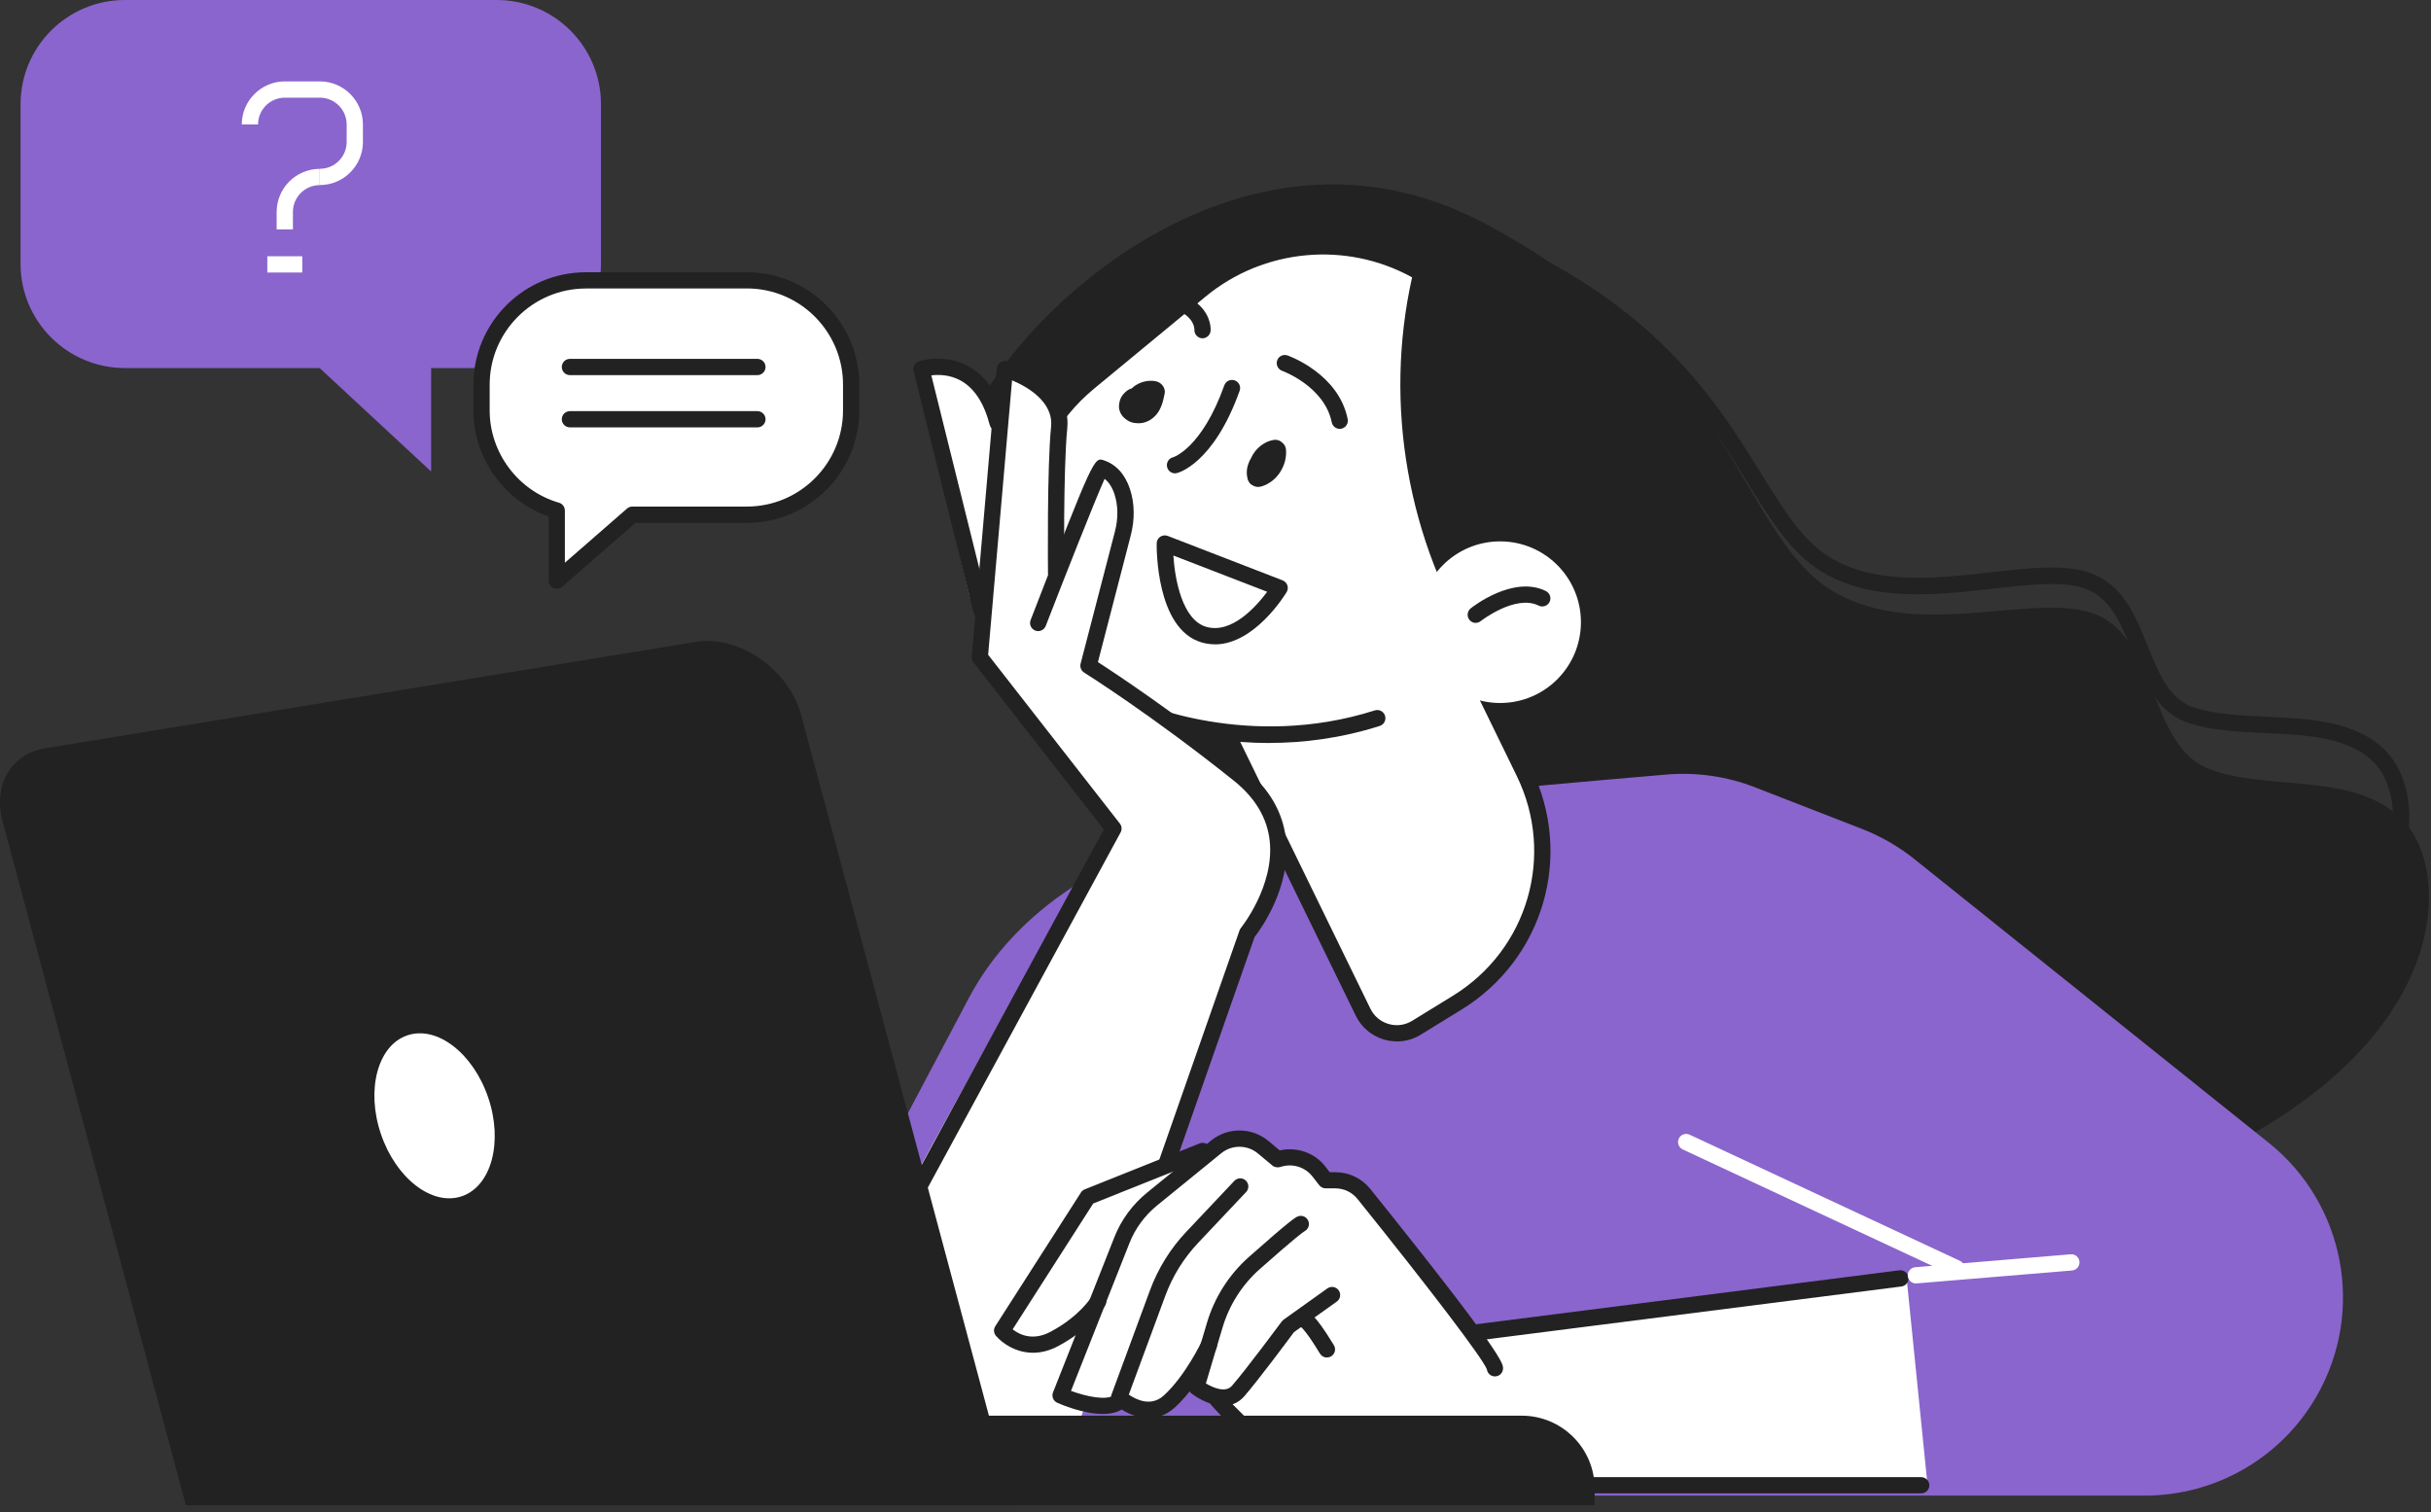
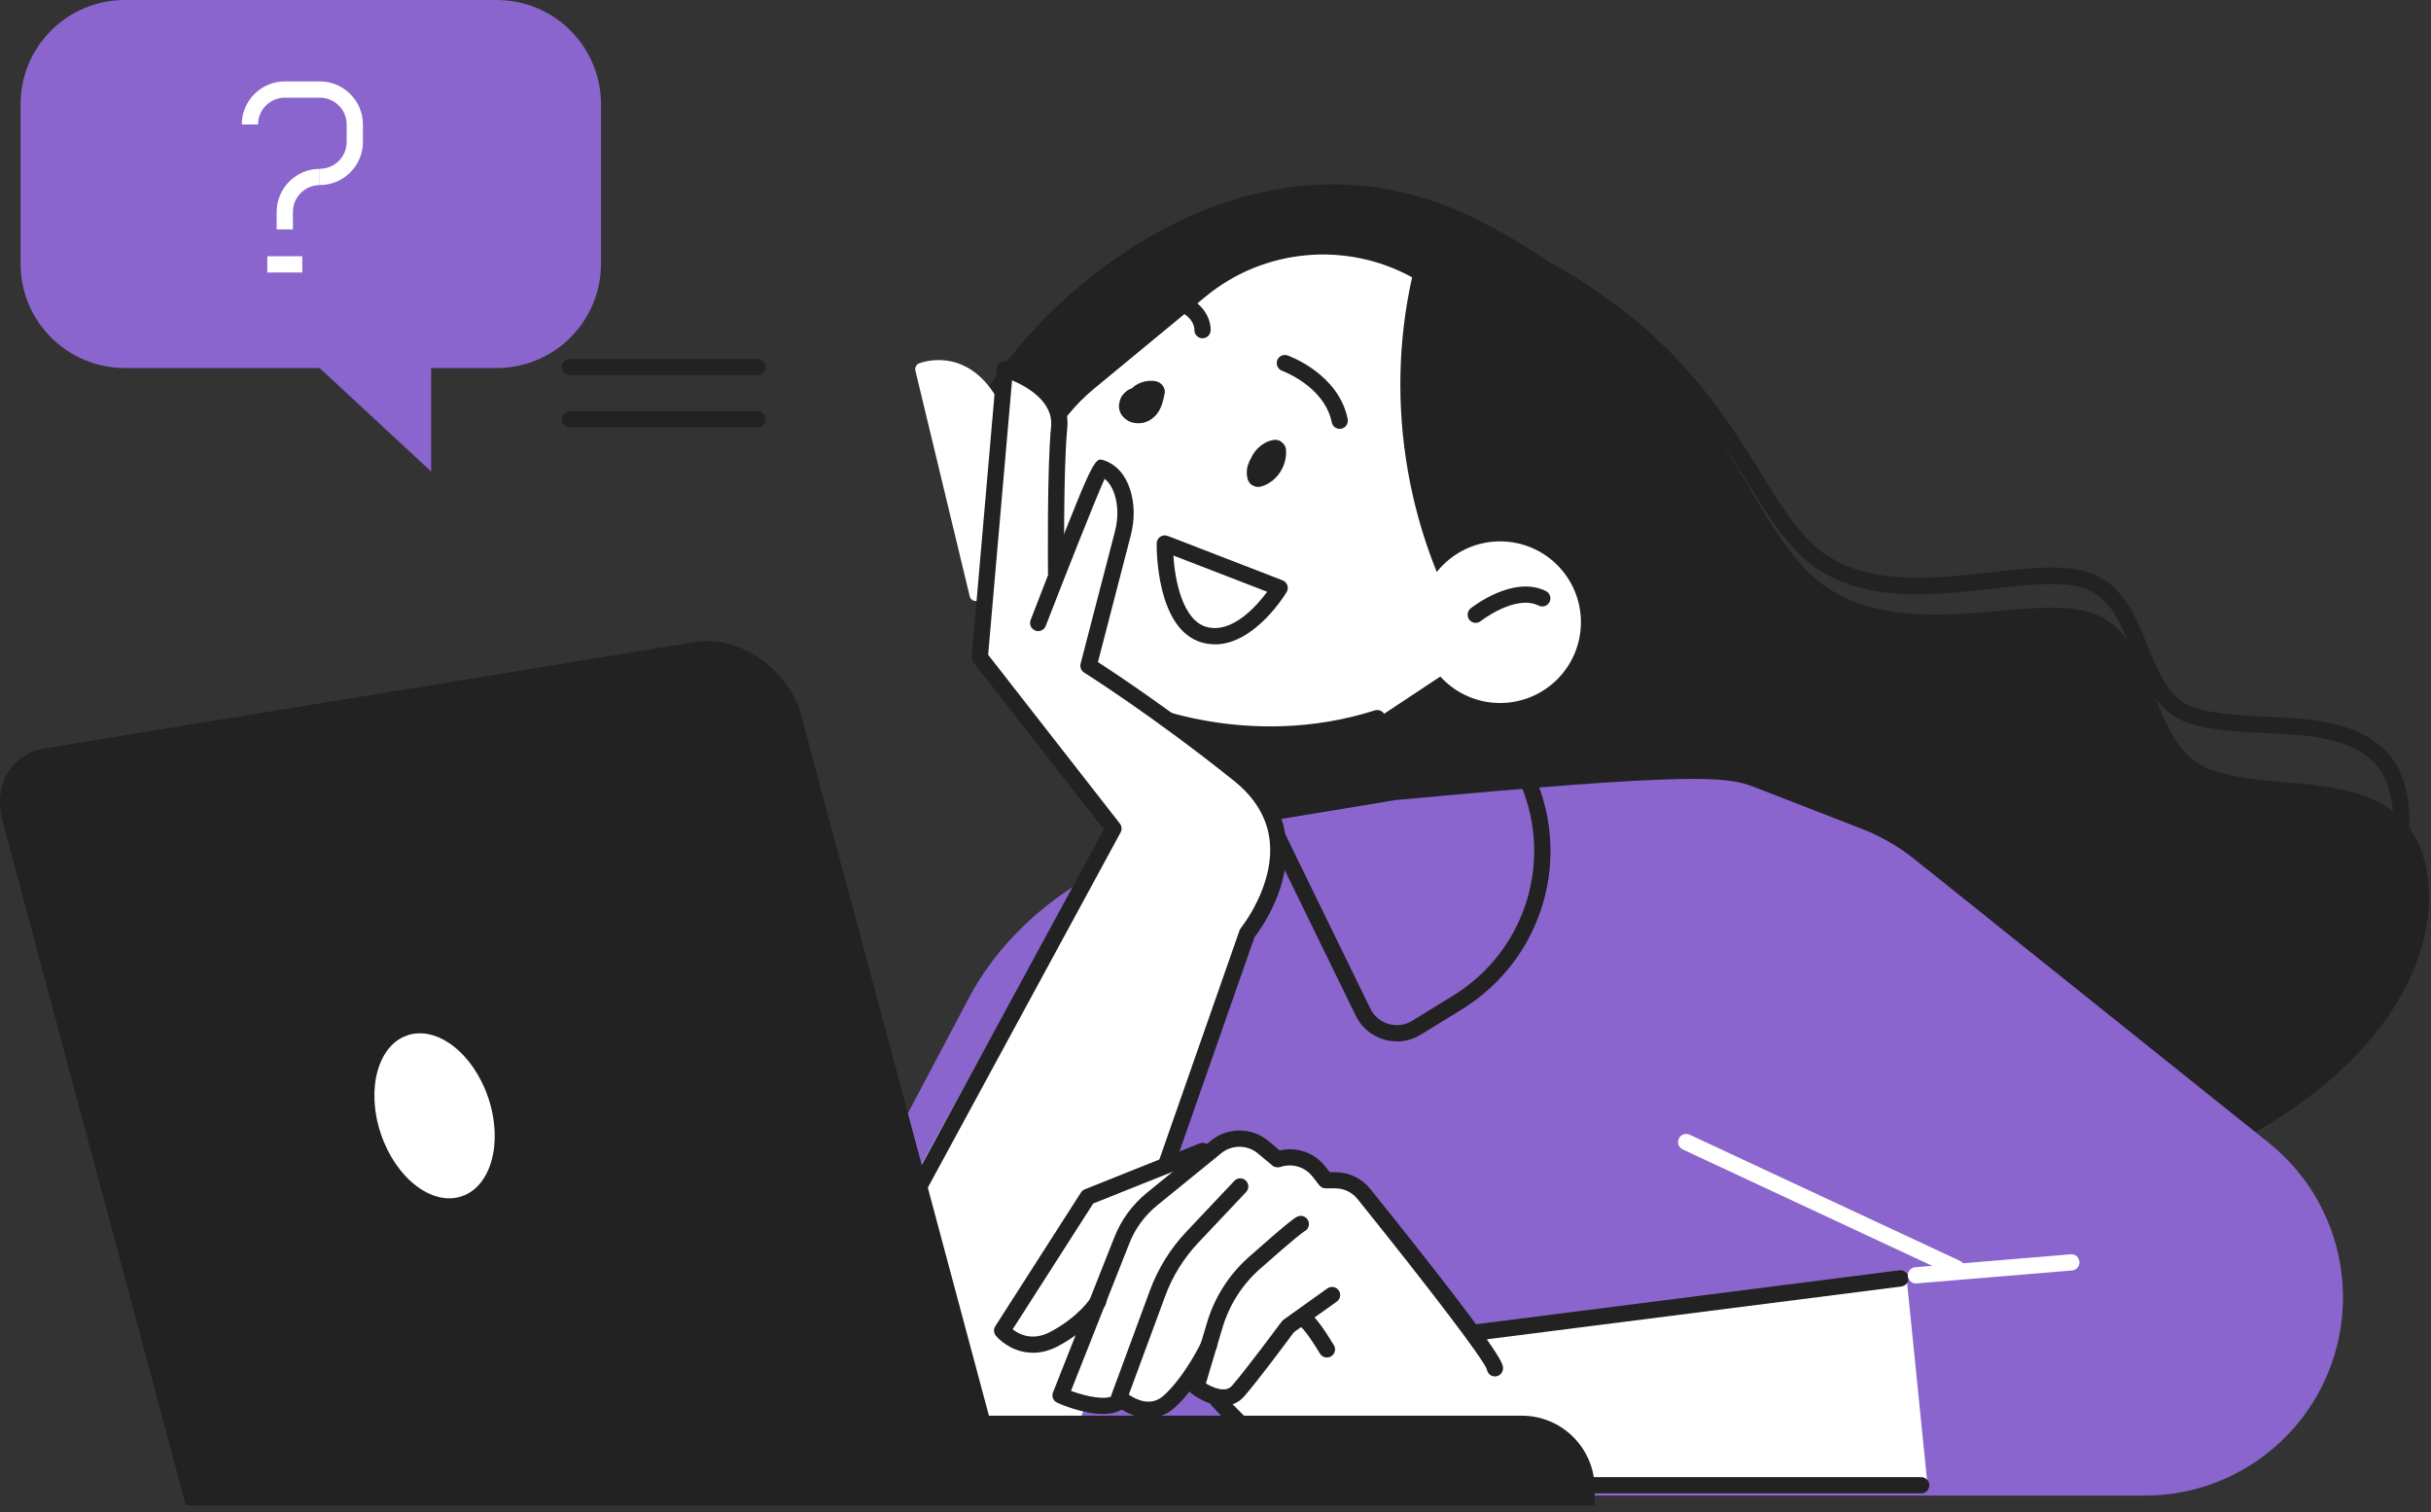
<svg xmlns="http://www.w3.org/2000/svg" width="299" height="186" viewBox="0 0 299 186" fill="none">
  <rect x="0" y="0" width="299" height="186" fill="#333333" stroke="none" />
  <g clip-path="url(#clip0_11611_12550)">
    <path d="M15.358 45.27L61.088 45.27C68.174 45.27 73.918 39.525 73.918 32.44V12.829C73.918 5.744 68.174 -0 61.088 -0L15.358 -0C8.272 -0 2.528 5.744 2.528 12.829V32.44C2.528 39.525 8.272 45.27 15.358 45.27Z" fill="#8A65CD" />
    <path d="M53.028 34.469V57.999L31.438 37.959L53.028 34.469Z" fill="#8A65CD" />
    <path d="M37.179 31.52H32.879V33.52H37.179V31.52Z" fill="white" />
    <path d="M39.338 22.762V20.762C41.158 20.762 42.638 19.282 42.638 17.462V15.312C42.638 13.492 41.158 12.012 39.338 12.012H35.038C33.218 12.012 31.738 13.492 31.738 15.312H29.738C29.738 12.392 32.118 10.012 35.038 10.012H39.338C42.258 10.012 44.638 12.392 44.638 15.312V17.462C44.638 20.382 42.258 22.762 39.338 22.762Z" fill="white" />
    <path d="M36.027 28.22H34.027V26.07C34.027 23.149 36.407 20.77 39.327 20.77V22.77C37.507 22.77 36.027 24.25 36.027 26.07V28.22Z" fill="white" />
    <path d="M195.379 156.94C194.349 156.94 193.419 156.89 192.559 156.82C185.769 156.21 174.869 142.79 160.159 116.93C150.089 99.22 141.549 81.45 140.309 78.85C137.289 77.4 116.589 66.89 121.709 55C124.659 48.15 136.339 35.2 152.019 29.17C163.529 24.75 175.089 24.92 185.439 29.67C204.289 38.33 211.389 49.81 216.579 58.2C219.449 62.83 221.709 66.49 225.049 68.54C230.689 72 238.229 71.14 244.879 70.39C249.549 69.86 253.959 69.36 257.099 70.48C261.119 71.91 262.659 75.74 264.149 79.44C265.519 82.84 266.809 86.05 269.899 87.04C272.439 87.86 275.489 88 278.719 88.15C284.189 88.41 289.839 88.67 293.469 92.41C295.939 94.95 296.889 99.28 296.029 103.98C294.919 110.03 289.859 121.66 268.529 131.61C222.579 153.04 204.719 156.94 195.369 156.94H195.379ZM168.579 27.94C163.429 27.94 158.139 28.97 152.749 31.04C137.599 36.86 126.369 49.25 123.549 55.79C118.909 66.55 141.259 77.08 141.479 77.19C141.689 77.29 141.859 77.46 141.959 77.67C151.919 98.76 180.459 153.73 192.729 154.83C208.559 156.26 241.099 142.21 267.679 129.81C274.769 126.5 291.539 117.33 294.059 103.63C294.939 98.84 293.589 95.42 292.029 93.82C288.949 90.65 283.699 90.4 278.619 90.17C275.409 90.02 272.079 89.86 269.289 88.97C265.299 87.69 263.769 83.89 262.289 80.21C260.909 76.77 259.599 73.52 256.429 72.39C253.729 71.43 249.539 71.9 245.109 72.41C238.139 73.2 230.239 74.1 224.009 70.28C220.269 67.99 217.769 63.96 214.889 59.29C209.559 50.67 202.919 39.93 184.619 31.53C179.449 29.16 174.089 27.97 168.569 27.97L168.579 27.94Z" fill="#222222" />
    <path d="M138.847 78.751C138.847 78.751 114.207 65.691 119.007 52.721C123.797 39.751 152.257 11.551 182.407 27.371C212.557 43.191 214.047 64.961 224.577 72.161C235.107 79.361 250.387 72.491 257.887 75.621C265.397 78.751 264.347 91.801 271.727 94.601C279.107 97.401 290.027 94.781 295.787 101.171C301.547 107.561 301.447 128.071 271.787 142.211C242.127 156.351 210.997 169.561 194.937 167.421C178.877 165.281 138.857 78.741 138.857 78.741L138.847 78.751Z" fill="#222222" />
-     <path d="M171.577 98.419C179.897 97.439 196.307 96.01 204.967 95.269C208.667 94.96 212.397 95.49 215.857 96.84L229.047 101.97C231.357 102.87 233.507 104.11 235.447 105.66L279.037 140.56C288.407 148.06 290.917 161.27 284.957 171.69C280.617 179.28 272.547 183.96 263.807 183.96H86.777L119.177 122.73C124.857 111.99 136.777 104.17 151.047 101.81L171.577 98.419Z" fill="#8A65CD" />
-     <path d="M174.218 126.412L179.228 123.332C188.848 117.422 192.418 105.162 187.458 95.012L174.448 68.352L148.148 84.512L167.658 124.492C168.848 126.942 171.898 127.822 174.218 126.402V126.412Z" fill="white" />
+     <path d="M171.577 98.419C208.667 94.96 212.397 95.49 215.857 96.84L229.047 101.97C231.357 102.87 233.507 104.11 235.447 105.66L279.037 140.56C288.407 148.06 290.917 161.27 284.957 171.69C280.617 179.28 272.547 183.96 263.807 183.96H86.777L119.177 122.73C124.857 111.99 136.777 104.17 151.047 101.81L171.577 98.419Z" fill="#8A65CD" />
    <path d="M171.797 128.09C171.277 128.09 170.747 128.02 170.237 127.87C168.717 127.43 167.447 126.36 166.757 124.94L147.247 84.96C147.017 84.5 147.187 83.94 147.627 83.67L173.927 67.51C174.167 67.36 174.457 67.32 174.727 67.4C174.997 67.48 175.227 67.67 175.347 67.92L188.357 94.58C193.557 105.25 189.857 117.98 179.747 124.19L174.737 127.27C173.847 127.82 172.827 128.1 171.797 128.1V128.09ZM149.437 84.89L168.547 124.06C168.997 124.99 169.797 125.66 170.787 125.95C171.777 126.24 172.807 126.1 173.687 125.56L178.697 122.48C187.927 116.81 191.307 105.19 186.557 95.45L174.037 69.78L149.447 84.89H149.437Z" fill="#222222" />
    <path d="M169.397 88.341C153.227 93.491 139.587 87.211 139.587 87.211C136.077 85.681 132.987 83.331 130.577 80.351C122.377 70.201 123.877 55.351 133.937 47.041L147.657 35.711C155.367 29.341 166.237 28.501 174.837 33.611L174.757 33.961C171.157 49.611 173.987 66.051 182.607 79.601L169.397 88.351V88.341Z" fill="white" />
    <path d="M156.139 91.392C146.419 91.392 139.569 88.312 139.169 88.132C135.549 86.552 132.299 84.082 129.799 80.992C121.289 70.472 122.859 54.902 133.299 46.282L147.019 34.952C155.029 28.342 166.409 27.462 175.339 32.762C175.709 32.982 175.899 33.422 175.799 33.842L175.719 34.192C172.209 49.482 175.019 65.842 183.439 79.072C183.739 79.542 183.599 80.152 183.129 80.452C182.659 80.752 182.049 80.612 181.749 80.142C173.109 66.572 170.179 49.812 173.679 34.112C165.569 29.642 155.449 30.562 148.279 36.482L134.559 47.812C124.969 55.732 123.529 70.052 131.349 79.722C133.649 82.562 136.629 84.832 139.979 86.292C140.129 86.362 153.499 92.342 169.089 87.382C169.619 87.212 170.179 87.502 170.349 88.032C170.519 88.562 170.229 89.122 169.699 89.292C164.849 90.832 160.239 91.382 156.139 91.382V91.392Z" fill="#222222" />
    <path d="M184.506 86.47C189.996 86.47 194.446 82.02 194.446 76.53C194.446 71.04 189.996 66.59 184.506 66.59C179.017 66.59 174.566 71.04 174.566 76.53C174.566 82.02 179.017 86.47 184.506 86.47Z" fill="white" />
    <path d="M181.507 76.62C181.217 76.62 180.927 76.49 180.727 76.24C180.387 75.81 180.457 75.18 180.887 74.83C181.097 74.66 186.117 70.71 190.137 72.7C190.627 72.95 190.837 73.55 190.587 74.04C190.347 74.53 189.737 74.74 189.247 74.49C186.397 73.08 182.177 76.35 182.127 76.39C181.947 76.54 181.717 76.61 181.507 76.61V76.62Z" fill="#222222" />
    <path d="M149.427 79.25C148.897 79.25 148.347 79.18 147.797 79.02C142.147 77.38 142.257 67.26 142.267 66.83C142.267 66.5 142.437 66.2 142.707 66.02C142.977 65.84 143.317 65.8 143.627 65.92L157.747 71.38C158.027 71.49 158.237 71.71 158.337 71.99C158.437 72.27 158.397 72.58 158.247 72.83C158.077 73.12 154.317 79.26 149.427 79.26V79.25ZM144.317 68.32C144.507 71.34 145.437 76.25 148.357 77.1C151.517 78.01 154.537 74.56 155.857 72.79L144.317 68.33V68.32Z" fill="#222222" />
    <path d="M143.249 48.43C143.389 47.7 142.839 47.02 142.139 46.89C141.189 46.71 140.149 46.99 139.399 47.59C139.329 47.64 139.289 47.7 139.229 47.76C138.969 47.84 138.719 47.96 138.499 48.15C138.189 48.42 137.919 48.74 137.779 49.13C137.619 49.62 137.559 50.12 137.739 50.61C137.929 51.14 138.329 51.52 138.809 51.79C139.199 52.01 139.649 52.06 140.089 52.06C140.919 52.06 141.719 51.61 142.239 50.98C142.839 50.26 143.069 49.33 143.239 48.43H143.249Z" fill="#222222" />
    <path d="M158.169 55.299C158.129 54.869 157.879 54.519 157.519 54.299C157.379 54.189 157.209 54.129 157.029 54.109C156.799 54.079 156.569 54.109 156.349 54.179C155.579 54.369 154.859 54.899 154.369 55.519C154.169 55.769 153.999 56.059 153.869 56.359C153.779 56.499 153.709 56.649 153.639 56.799C153.379 57.369 153.269 58.089 153.409 58.709C153.439 58.949 153.519 59.159 153.659 59.349C153.759 59.509 153.899 59.619 154.059 59.699C154.429 59.919 154.819 59.949 155.229 59.809C157.109 59.209 158.339 57.219 158.169 55.289V55.299Z" fill="#222222" />
-     <path d="M144.518 58.221C144.068 58.221 143.658 57.911 143.548 57.451C143.418 56.911 143.748 56.371 144.288 56.241C144.308 56.241 147.808 55.171 150.588 47.391C150.778 46.871 151.348 46.601 151.868 46.791C152.388 46.981 152.658 47.551 152.468 48.071C149.268 57.021 144.928 58.151 144.748 58.191C144.668 58.211 144.588 58.221 144.518 58.221Z" fill="#222222" />
    <path d="M164.777 52.75C164.307 52.75 163.897 52.42 163.797 51.95C162.907 47.52 157.747 45.63 157.697 45.61C157.177 45.42 156.907 44.85 157.087 44.33C157.267 43.81 157.837 43.54 158.357 43.72C158.617 43.81 164.647 46 165.757 51.55C165.867 52.09 165.517 52.62 164.977 52.73C164.907 52.74 164.847 52.75 164.777 52.75Z" fill="#222222" />
    <path d="M147.908 41.61C147.908 41.61 147.858 41.61 147.838 41.61C147.298 41.57 146.878 41.1 146.908 40.56C146.908 40.5 146.908 39.73 146.138 39C145.268 38.17 143.308 37.24 138.858 37.56C138.298 37.6 137.828 37.18 137.788 36.63C137.748 36.08 138.168 35.6 138.718 35.56C142.948 35.26 145.928 35.95 147.598 37.62C148.978 39 148.918 40.51 148.898 40.68C148.858 41.21 148.418 41.61 147.898 41.61H147.908Z" fill="#222222" />
    <path d="M240.638 156.99C240.498 156.99 240.348 156.96 240.218 156.9L206.968 141.38C206.468 141.15 206.248 140.55 206.488 140.05C206.718 139.55 207.318 139.33 207.818 139.57L241.068 155.09C241.568 155.32 241.788 155.92 241.548 156.42C241.378 156.78 241.018 157 240.638 157V156.99Z" fill="white" />
    <path d="M157.929 103.281C157.579 99.961 155.869 97.051 152.859 94.641C144.419 87.891 136.039 83.181 133.779 81.731L136.879 69.761C137.319 68.991 139.539 61.781 138.879 62.001C138.459 62.141 136.639 58.321 136.219 58.231C134.179 57.861 130.899 68.211 128.679 74.191C128.559 69.181 130.669 56.461 131.049 52.681C131.619 46.971 124.129 44.761 123.819 44.671C123.589 44.601 123.359 44.651 123.169 44.781C122.979 44.911 122.859 45.121 122.839 45.351L122.539 48.831C118.639 42.391 113.089 44.681 113.029 44.701C112.689 44.851 112.499 45.221 112.589 45.591L119.269 73.341C119.359 73.691 119.669 73.931 120.019 73.931C120.079 73.931 120.139 73.931 120.199 73.911C120.259 73.891 120.309 73.861 120.369 73.831L119.759 80.801C119.739 80.991 119.799 81.191 119.919 81.341L136.169 102.151L135.179 110.571C135.129 110.961 135.389 111.321 135.769 111.411L153.239 115.521C153.299 115.541 153.359 115.541 153.419 115.541C153.649 115.541 153.869 115.441 154.019 115.261C154.209 115.031 158.609 109.571 157.949 103.291L157.929 103.281Z" fill="white" />
    <path d="M104.758 159.981C104.918 157.621 136.148 102.141 136.148 102.141L154.848 110.651L132.238 176.421C132.238 176.421 102.948 185.931 104.748 159.981H104.758Z" fill="white" />
    <path d="M134.219 170.571C134.109 170.571 133.999 170.551 133.889 170.511C133.369 170.331 133.089 169.761 133.279 169.241L152.459 114.431C152.499 114.321 152.559 114.221 152.629 114.131C152.669 114.081 156.759 108.991 156.169 103.451C155.869 100.621 154.379 98.121 151.749 96.021C141.639 87.931 133.429 82.781 133.349 82.731C132.979 82.501 132.799 82.051 132.909 81.631L137.129 65.381C137.549 63.761 137.529 62.171 137.069 60.771C136.789 59.931 136.389 59.301 135.859 58.901C134.629 61.641 130.939 71.001 128.619 76.991C128.419 77.501 127.839 77.761 127.329 77.561C126.819 77.361 126.559 76.781 126.759 76.271C134.529 56.211 134.569 56.221 135.769 56.621C137.269 57.121 138.379 58.341 138.979 60.151C139.559 61.921 139.589 63.901 139.069 65.891L135.039 81.441C137.149 82.801 144.409 87.591 153.009 94.471C156.069 96.921 157.809 99.881 158.169 103.271C158.789 109.161 155.029 114.331 154.299 115.271L135.169 169.921C135.029 170.331 134.639 170.591 134.229 170.591L134.219 170.571Z" fill="#222222" />
    <path d="M105.447 160.98C105.287 160.98 105.127 160.94 104.967 160.86C104.477 160.6 104.297 159.99 104.567 159.5L135.767 102.02L119.727 81.47C119.567 81.27 119.497 81.02 119.517 80.77L122.597 45.32C122.627 45.02 122.777 44.75 123.027 44.58C123.277 44.41 123.587 44.36 123.867 44.44C124.197 44.53 131.857 46.79 131.267 52.69C130.767 57.71 130.887 70.39 130.897 70.51C130.897 71.06 130.457 71.51 129.907 71.52H129.897C129.347 71.52 128.907 71.08 128.897 70.53C128.897 70.01 128.767 57.62 129.277 52.49C129.587 49.38 126.297 47.55 124.477 46.78L121.537 80.54L137.737 101.3C137.987 101.61 138.017 102.04 137.827 102.39L106.317 160.45C106.137 160.78 105.787 160.97 105.437 160.97L105.447 160.98Z" fill="#222222" />
-     <path d="M120.689 76.031C120.239 76.031 119.829 75.731 119.719 75.271L112.359 45.641C112.229 45.131 112.519 44.621 113.009 44.451C113.139 44.411 116.129 43.431 119.069 45.031C121.269 46.221 122.819 48.491 123.669 51.761C123.809 52.291 123.489 52.841 122.949 52.981C122.419 53.121 121.869 52.801 121.729 52.261C121.029 49.561 119.819 47.721 118.139 46.801C116.809 46.071 115.429 46.061 114.549 46.171L121.659 74.791C121.789 75.331 121.469 75.871 120.929 76.001C120.849 76.021 120.769 76.031 120.689 76.031Z" fill="#222222" />
    <path d="M234.5 157.16C234.48 156.95 234.38 156.76 234.21 156.63C234.05 156.5 233.83 156.44 233.63 156.47L181.45 163.12C179.15 159.97 175.19 154.84 168.38 146.37C167.37 145.11 165.86 144.39 164.25 144.39H163.45L162.83 143.6C161.54 141.96 159.4 141.23 157.35 141.74L155.86 140.5C153.94 138.9 151.14 138.87 149.17 140.41L148.65 140.83C148.65 140.83 148.61 140.83 148.59 140.84L133.52 146.49C133.36 146.55 133.23 146.66 133.14 146.8L122.61 163.24C122.43 163.52 122.45 163.89 122.67 164.15C123.38 165.01 124.98 166.16 127.06 166.16C127.98 166.16 128.98 165.94 130.05 165.37C131.15 164.78 132.06 164.16 132.82 163.55L129.74 171.34C129.59 171.72 129.76 172.16 130.14 172.33C130.55 172.51 133.27 173.69 135.64 173.69C136.51 173.69 137.33 173.52 137.97 173.1C138.85 173.68 140.03 174.19 141.29 174.19C142.3 174.19 143.36 173.86 144.34 172.97C145.1 172.28 145.8 171.47 146.42 170.65C146.44 170.87 146.51 171.07 146.69 171.21C147.37 171.73 148.38 172.31 149.44 172.56C149.46 172.58 149.46 172.61 149.48 172.63C149.76 172.97 156.42 181 162.17 182.15C168.59 183.43 177.86 183.45 178.25 183.45H236.31C236.53 183.45 236.74 183.36 236.88 183.19C237.03 183.03 237.1 182.81 237.07 182.6L234.5 157.17V157.16Z" fill="white" />
    <path d="M181.318 164.92C180.818 164.92 180.388 164.55 180.328 164.05C180.258 163.5 180.648 163 181.198 162.93L233.608 156.25C234.148 156.18 234.658 156.57 234.728 157.12C234.798 157.67 234.408 158.17 233.858 158.24L181.448 164.92C181.448 164.92 181.368 164.92 181.318 164.92Z" fill="#222222" />
    <path d="M135.637 173.92C133.207 173.92 130.457 172.73 130.037 172.54C129.547 172.32 129.317 171.76 129.517 171.26L137.057 152.19C137.897 150.05 139.287 148.16 141.067 146.71L149.017 140.24C151.067 138.62 153.997 138.67 155.997 140.33L157.397 141.5C159.507 141.03 161.677 141.78 162.997 143.47L163.547 144.18H164.227C165.917 144.18 167.487 144.93 168.537 146.24C184.867 166.56 184.867 167.73 184.867 168.3C184.867 168.87 184.417 169.3 183.867 169.3C183.357 169.3 182.947 168.92 182.877 168.43C182.387 167.12 176.177 158.93 166.977 147.49C166.307 146.65 165.307 146.17 164.227 146.17H163.057C162.747 146.17 162.457 146.03 162.267 145.79L161.417 144.7C160.497 143.53 158.937 143.06 157.517 143.53C157.187 143.64 156.767 143.59 156.507 143.37L154.707 141.87C153.437 140.81 151.567 140.78 150.257 141.81L142.317 148.27C140.807 149.5 139.617 151.11 138.907 152.93L131.727 171.08C133.617 171.78 136.097 172.3 137.027 171.6C137.467 171.27 138.097 171.36 138.427 171.8C138.757 172.24 138.667 172.87 138.227 173.2C137.527 173.73 136.597 173.92 135.617 173.92H135.637Z" fill="#222222" />
    <path d="M141.287 174.42C139.487 174.42 137.837 173.43 136.967 172.62C136.667 172.35 136.567 171.92 136.707 171.54L141.437 158.72C142.437 156.02 143.947 153.58 145.927 151.49L151.817 145.25C152.197 144.85 152.827 144.83 153.227 145.21C153.627 145.59 153.647 146.22 153.267 146.62L147.377 152.86C145.587 154.76 144.217 156.96 143.317 159.41L138.837 171.54C139.717 172.15 141.567 173.08 143.137 171.65C145.787 169.24 147.767 165.07 147.787 165.03C148.027 164.53 148.617 164.32 149.117 164.55C149.617 164.78 149.827 165.38 149.597 165.88C149.507 166.07 147.427 170.46 144.487 173.13C143.457 174.07 142.347 174.41 141.287 174.41V174.42Z" fill="#222222" />
    <path d="M150.487 172.918C149.007 172.918 147.477 172.108 146.537 171.388C146.207 171.138 146.067 170.708 146.187 170.308L148.447 162.718C149.377 159.578 151.167 156.768 153.617 154.598C158.737 150.058 159.297 149.778 159.547 149.658C160.037 149.408 160.637 149.608 160.887 150.108C161.137 150.598 160.937 151.198 160.447 151.448C160.287 151.538 159.417 152.138 154.947 156.098C152.777 158.018 151.197 160.508 150.367 163.288L148.317 170.168C149.157 170.658 150.717 171.378 151.527 170.448C153.277 168.448 157.597 162.608 157.647 162.548C157.707 162.468 157.787 162.388 157.867 162.328L163.257 158.478C163.707 158.158 164.327 158.258 164.647 158.708C164.967 159.158 164.867 159.778 164.417 160.098L159.147 163.858C158.487 164.758 154.707 169.838 153.027 171.758C152.297 172.588 151.397 172.908 150.477 172.908L150.487 172.918Z" fill="#222222" />
    <path d="M236.298 183.681H178.238C177.848 183.681 168.558 183.671 162.118 182.381C156.298 181.221 149.268 173.151 148.968 172.811C148.608 172.391 148.648 171.761 149.068 171.401C149.488 171.041 150.118 171.081 150.478 171.501C150.548 171.581 157.358 179.391 162.508 180.421C168.757 181.671 178.148 181.691 178.238 181.691H236.298C236.848 181.691 237.298 182.141 237.298 182.691C237.298 183.241 236.848 183.691 236.298 183.691V183.681Z" fill="#222222" />
    <path d="M127.06 166.39C124.9 166.39 123.24 165.191 122.49 164.301C122.21 163.961 122.18 163.49 122.42 163.12L132.95 146.68C133.06 146.5 133.23 146.37 133.42 146.29L147.55 140.641C148.06 140.441 148.64 140.68 148.85 141.2C149.05 141.71 148.8 142.291 148.29 142.501L134.46 148.03L124.55 163.51C125.35 164.14 127 164.99 129.21 163.81C132.78 161.91 134.21 159.581 134.22 159.551C134.5 159.081 135.12 158.921 135.59 159.211C136.06 159.491 136.22 160.111 135.93 160.581C135.86 160.691 134.2 163.411 130.15 165.571C129.05 166.161 128 166.39 127.06 166.39Z" fill="#222222" />
    <path d="M163.208 166.979C162.868 166.979 162.538 166.809 162.348 166.499C160.868 164.059 160.238 163.419 160.088 163.289C159.748 163.129 159.508 162.779 159.508 162.379C159.508 161.829 159.958 161.379 160.508 161.379C160.968 161.379 161.588 161.379 164.058 165.459C164.348 165.929 164.198 166.549 163.718 166.829C163.558 166.929 163.378 166.969 163.198 166.969L163.208 166.979Z" fill="#222222" />
    <path d="M235.649 157.871C235.139 157.871 234.699 157.471 234.649 156.951C234.599 156.401 235.009 155.921 235.559 155.871L254.679 154.281C255.249 154.231 255.709 154.641 255.759 155.191C255.809 155.741 255.399 156.221 254.849 156.271L235.729 157.861C235.729 157.861 235.669 157.861 235.649 157.861V157.871Z" fill="white" />
    <path d="M22.858 185.159H124.588L98.538 87.949C97.038 82.359 90.898 78.079 85.608 78.949L5.608 92.029C1.358 92.719 -0.882 96.539 0.318 101.029L22.858 185.159Z" fill="#222222" />
    <path d="M196.137 185.16L63.767 185.16V174.13L187.157 174.13C192.117 174.13 196.137 178.15 196.137 183.11V185.16Z" fill="#222222" />
    <path d="M46.849 139.481C48.699 144.951 53.159 148.381 56.799 147.141C60.439 145.911 61.899 140.471 60.049 135.011C58.199 129.541 53.739 126.111 50.099 127.351C46.459 128.581 44.999 134.021 46.849 139.481Z" fill="white" />
-     <path d="M91.857 34.49H72.057C64.977 34.49 59.227 40.23 59.227 47.321V50.49C59.227 56.331 63.137 61.251 68.477 62.8V71.421L77.777 63.31H91.857C98.937 63.31 104.687 57.571 104.687 50.48V47.31C104.687 40.23 98.947 34.48 91.857 34.48V34.49Z" fill="white" />
-     <path d="M68.477 72.418C68.337 72.418 68.197 72.388 68.067 72.328C67.707 72.168 67.477 71.808 67.477 71.418V63.528C61.997 61.598 58.227 56.348 58.227 50.488V47.318C58.227 39.698 64.427 33.488 72.057 33.488H91.857C99.477 33.488 105.687 39.688 105.687 47.318V50.488C105.687 58.108 99.487 64.318 91.857 64.318H78.157L69.137 72.178C68.947 72.338 68.717 72.428 68.477 72.428V72.418ZM72.057 35.488C65.537 35.488 60.227 40.788 60.227 47.318V50.488C60.227 55.708 63.737 60.378 68.757 61.838C69.187 61.958 69.477 62.358 69.477 62.798V69.218L77.117 62.558C77.297 62.398 77.537 62.308 77.777 62.308H91.857C98.377 62.308 103.687 57.008 103.687 50.478V47.308C103.687 40.788 98.387 35.478 91.857 35.478H72.057V35.488Z" fill="#222222" />
    <path d="M93.158 46.141H70.098C69.548 46.141 69.098 45.691 69.098 45.141C69.098 44.591 69.548 44.141 70.098 44.141H93.158C93.708 44.141 94.158 44.591 94.158 45.141C94.158 45.691 93.708 46.141 93.158 46.141Z" fill="#222222" />
    <path d="M93.158 52.57H70.098C69.548 52.57 69.098 52.12 69.098 51.57C69.098 51.02 69.548 50.57 70.098 50.57H93.158C93.708 50.57 94.158 51.02 94.158 51.57C94.158 52.12 93.708 52.57 93.158 52.57Z" fill="#222222" />
  </g>
  <defs>
    <clipPath id="clip0_11611_12550">
      <rect width="298.75" height="185.16" fill="white" />
    </clipPath>
  </defs>
</svg>